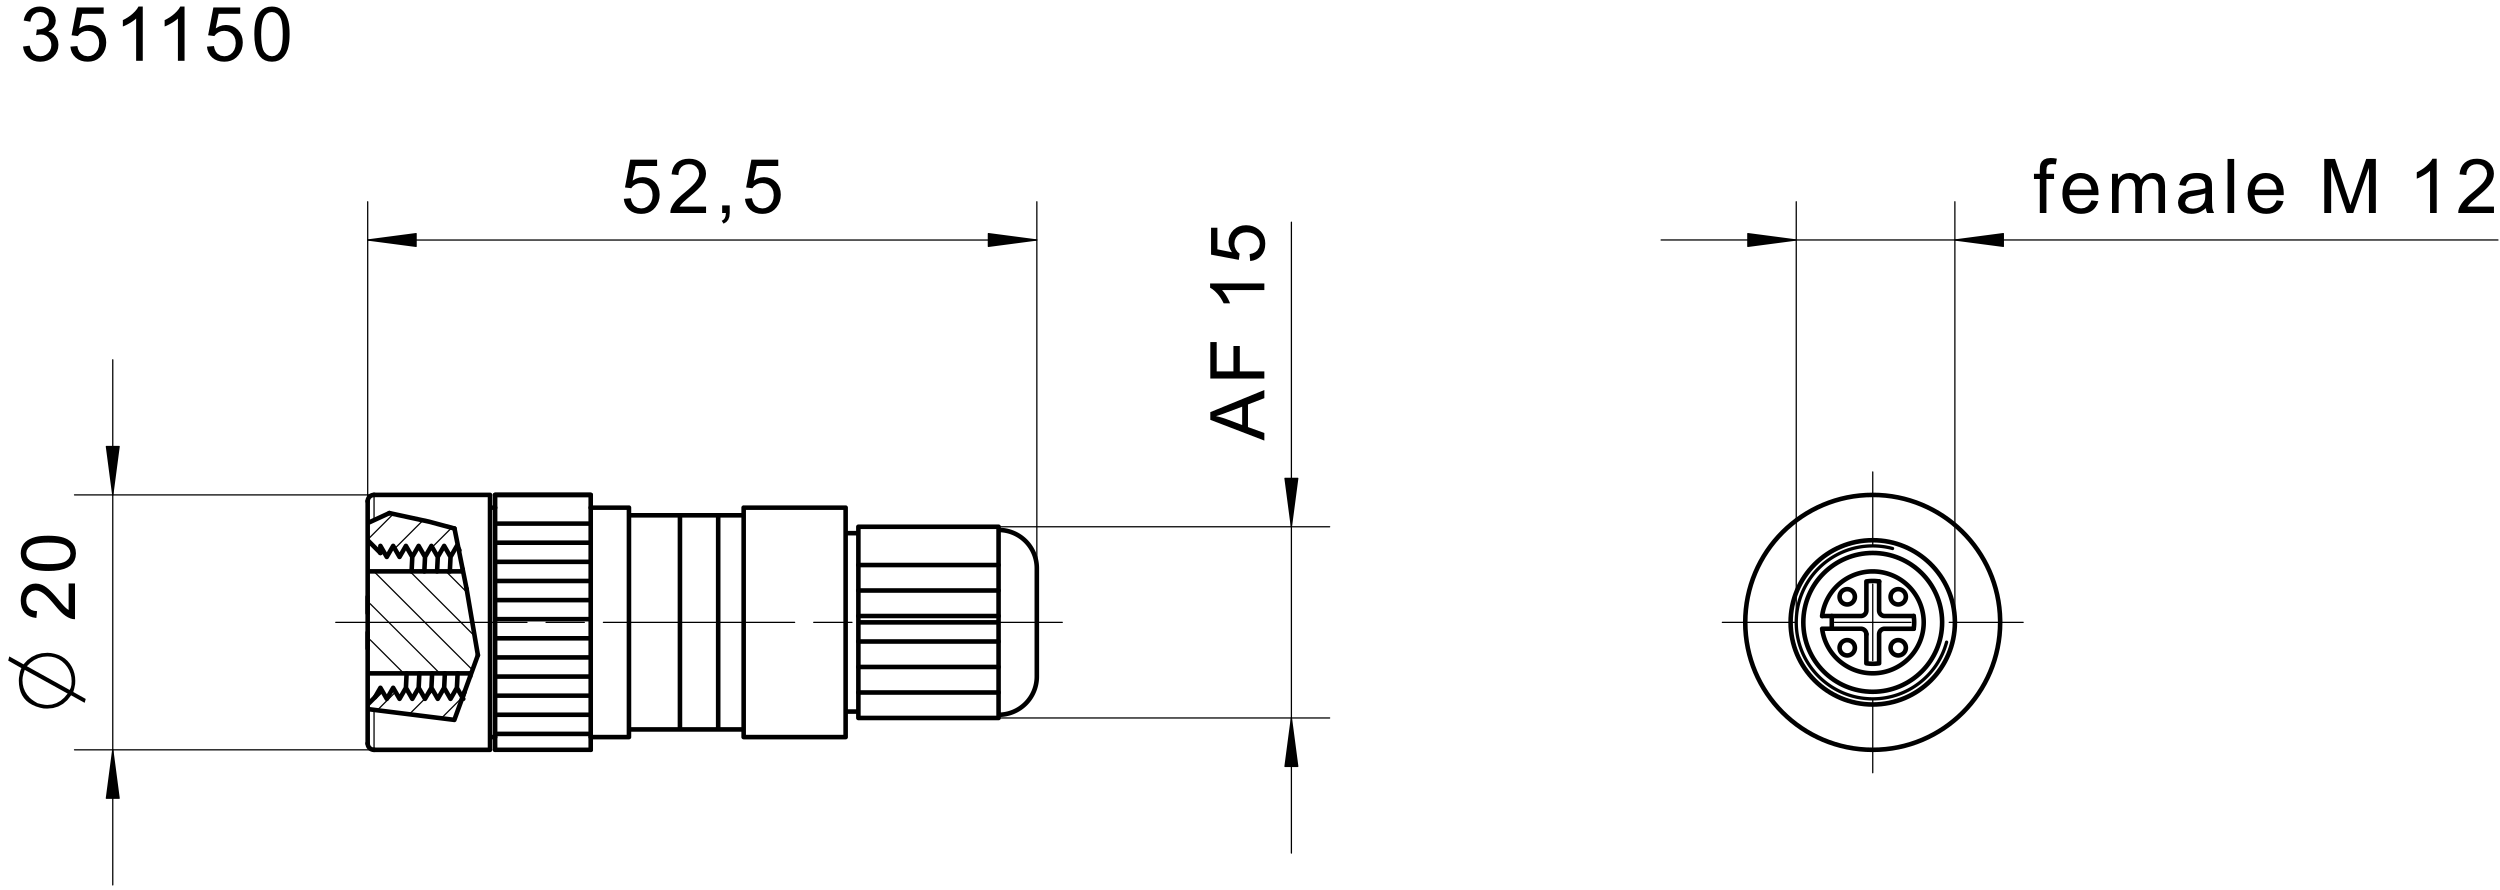
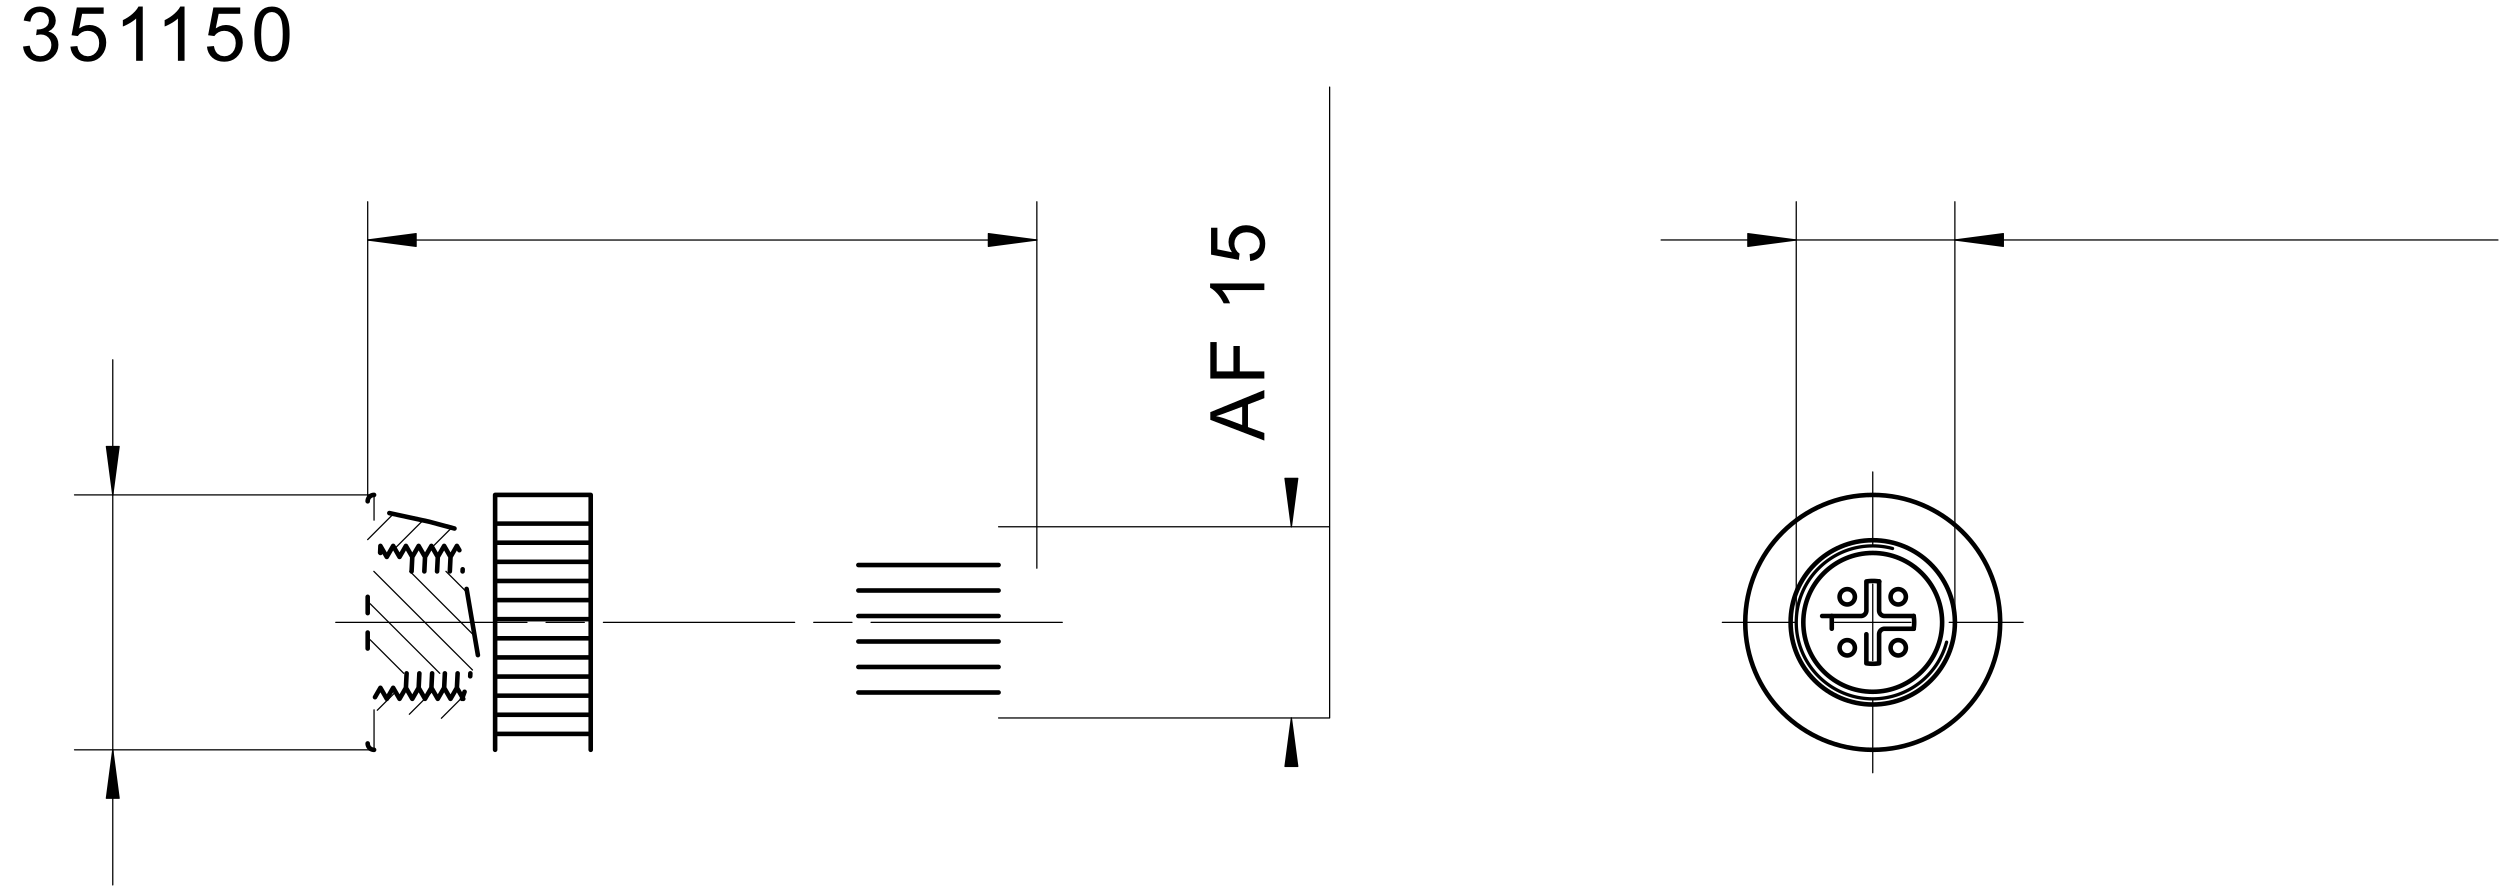
<svg xmlns="http://www.w3.org/2000/svg" fill="#000000" viewBox="0 0 370.67 132">
  <path d="M3.414 6.9l.983-.132.139.505.19.403.246.3.452.275.541.092.44-.054.39-.16.34-.268.268-.346.16-.398.053-.448-.05-.425-.147-.37-.246-.32-.322-.245-.375-.148-.428-.049-.313.027-.382.082.11-.864.158.012.406-.037.376-.108.35-.184.279-.257.168-.338.056-.416-.092-.495-.274-.4-.42-.267-.526-.09-.527.09-.43.272-.224.28-.165.361-.103.441-.985-.176.12-.466.177-.41.233-.354.29-.299.34-.24.38-.17.415-.103.456-.034.427.032.403.094.378.157.34.21.28.254.223.303.221.5.074.532-.07.497-.209.45-.345.38-.48.297.439.149.367.227.298.306.218.372.132.43.043.489-.048.504-.143.465-.24.426-.334.386-.409.319-.458.227-.508.135-.56.047-.505-.04L4.995 9l-.418-.197-.372-.275-.31-.337-.234-.384-.161-.431M10.435 6.915l1.032-.087.109.461.179.38.242.295.464.284.548.095.45-.06.4-.179.351-.297.274-.397.165-.473.054-.552-.052-.521-.16-.443-.264-.364-.346-.27-.412-.162-.477-.054-.452.054-.405.164-.342.247-.26.312-.924-.121.776-4.117h3.984v.94h-3.196l-.433 2.155.49-.28.505-.168.52-.056.504.047.462.135.423.227.381.318.315.39.227.442.135.492.046.545-.041.527-.119.486-.197.453-.277.416-.331.35-.376.272-.422.194-.465.117-.51.039-.524-.037-.471-.117-.422-.19-.372-.268-.307-.331-.234-.381-.16-.431M21.167 9.015h-.983v-6.27l-.263.227-.312.225-.361.227-.37.205-.343.171-.32.13v-.95l.4-.204.373-.225.348-.246.323-.265.37-.364.292-.357.212-.35h.634M27.363 9.015h-.984v-6.27l-.262.227-.312.225-.36.227-.37.205-.346.171-.318.13v-.95l.4-.204.373-.225.348-.246.323-.265.37-.364.292-.357.211-.35h.635M30.684 6.915l1.032-.087.11.461.177.38.244.295.462.284.548.095.45-.06.4-.179.353-.297.273-.397.164-.473.055-.552-.054-.521-.158-.443-.264-.364-.345-.27-.412-.162-.478-.054-.451.054-.406.164-.343.247-.26.312-.922-.121.776-4.117h3.984v.94H32.42l-.431 2.155.489-.28.505-.168.52-.056.504.047.464.135.421.227.382.318.316.39.225.442.135.492.045.545-.04.527-.119.486-.198.453-.278.416-.33.35-.376.272-.42.194-.466.117-.512.039-.521-.037-.472-.117-.421-.19-.372-.268-.308-.331-.234-.381-.16-.431M37.71 5.063l.011-.547.035-.501.059-.456.08-.414.105-.368.227-.534.29-.446.352-.358.419-.262.484-.156.55-.052.414.03.376.086.343.146.305.197.267.25.23.302.196.348.166.397.136.447.078.38.058.443.033.502.012.566-.012.542-.034.5-.06.455-.08.413-.105.368-.225.534-.29.446-.354.36-.416.262-.485.155-.552.053-.548-.051-.487-.157-.424-.26-.361-.363-.286-.45-.222-.551-.158-.652-.096-.752zm1.011 0l.018.737.056.63.091.526.129.42.165.315.334.361.38.217.429.074.428-.074.377-.218.332-.365.167-.314.13-.421.092-.524.056-.63.019-.734-.019-.739-.056-.632-.092-.525-.13-.42-.167-.314-.332-.36-.383-.217-.434-.073-.42.065-.362.19-.3.32-.182.342-.143.441-.101.542-.062.641-.02.739" fill-rule="evenodd" />
-   <path d="m148.06 78.104h49.082m-49.082 28.346h49.082m-5.669 20.033v-93.538" fill="none" stroke="#000" stroke-linecap="round" stroke-linejoin="round" stroke-miterlimit="10" stroke-width=".189" />
+   <path d="m148.06 78.104h49.082m-49.082 28.346h49.082v-93.538" fill="none" stroke="#000" stroke-linecap="round" stroke-linejoin="round" stroke-miterlimit="10" stroke-width=".189" />
  <path d="M187.463 65.325l-8.012-3.077v-1.143l8.012-3.28v1.21l-2.426.934v3.35l2.426.881zm-3.29-2.311v-2.717l-2.701 1.015-.439.155-.393.129-.347.105.512.115.51.145.509.172 2.35.88M187.463 56.124h-8.012v-5.407h.945v4.346h2.481v-3.76h.947v3.76h3.639M187.463 42.027v.983h-6.268l.225.263.227.31.225.362.207.37.17.345.131.319h-.95l-.205-.4-.225-.374-.245-.348-.267-.321-.363-.372-.357-.29-.35-.213v-.634M185.364 38.707l-.088-1.034.463-.11.378-.177.298-.243.282-.463.094-.548-.06-.45-.179-.4-.296-.353-.396-.273-.475-.164-.55-.055-.522.054-.442.158-.364.265-.271.346-.163.412-.053.477.055.452.164.406.245.34.312.26-.12.924-4.116-.776V33.77h.94v3.197l2.153.432-.278-.49-.168-.503-.056-.522.045-.504.137-.462.227-.423.317-.381.39-.315.442-.225.492-.136.547-.046.524.04.49.12.451.198.414.276.35.332.272.375.195.42.117.467.039.51-.039.522-.113.472-.192.423-.268.37-.33.309-.382.233-.43.16" fill-rule="evenodd" />
  <path d="m191.47 78.104 0.945-7.18m0 0h-1.891m0 0 0.945 7.18m0.912-7.18v0.252m0-0.252v0.252m-0.096-0.252v0.981m-0.095-0.981v1.712m-0.097-1.712v2.44m-0.096-2.44v3.17m-0.096-3.17v3.9m-0.096-3.9v4.628m-0.095-4.628v5.357m-0.097-5.357v6.086m-0.096-6.086v6.816m-0.96-6.816v0.252m0-0.252v0.252m0.096-0.252v0.981m0.097-0.981v1.712m0.095-1.712v2.44m0.096-2.44v3.17m0.096-3.17v3.9m0.096-3.9v4.628m0.097-4.628v5.357m0.095-5.357v6.086m0.096-6.086v6.816m0.049 28.71-0.946 7.182m0 0h1.89m1e-3 0-0.946-7.181m-0.912 7.181v-0.253m0 0.253v-0.253m0.096 0.253v-0.983m0.097 0.983v-1.712m0.095 1.712v-2.441m0.096 2.441v-3.17m0.096 3.17v-3.9m0.096 3.9v-4.63m0.097 4.63v-5.359m0.095 5.359v-6.088m0.096 6.088v-6.817m0.96 6.817v-0.253m0 0.253v-0.253m-0.096 0.253v-0.983m-0.095 0.983v-1.712m-0.097 1.712v-2.441m-0.096 2.441v-3.17m-0.096 3.17v-3.9m-0.096 3.9v-4.63m-0.095 4.63v-5.359m-0.097 5.359v-6.088m-0.096 6.088v-6.817m-137-32.49v-44.41m99.213 54.33v-54.33m-99.213 5.669h99.213" fill="none" stroke="#000" stroke-linecap="round" stroke-linejoin="round" stroke-miterlimit="10" stroke-width=".189" />
-   <path d="M92.49 29.479l1.033-.087.11.461.176.38.243.295.464.282.548.095.45-.058.4-.18.353-.296.273-.396.164-.474.055-.552-.054-.522-.157-.442-.264-.364-.347-.27-.412-.162-.477-.055-.453.055-.405.163-.342.248-.26.31-.924-.12.776-4.115h3.985v.94h-3.197l-.432 2.154.49-.28.504-.168.52-.056.505.045.461.138.422.227.383.318.315.388.225.443.136.492.046.545-.04.525-.119.49-.199.45-.277.415-.33.351-.377.272-.42.196-.466.116-.511.039-.521-.039-.472-.115-.422-.19-.373-.268-.307-.331-.233-.381-.16-.431M104.686 30.633v.946h-5.295l.023-.35.091-.334.162-.359.214-.355.27-.353.247-.27.3-.295.346-.314.884-.744.421-.374.354-.34.285-.302.217-.268.256-.41.153-.396.05-.379-.104-.539-.316-.446-.305-.224-.363-.135-.42-.044-.441.047-.379.142-.317.236-.238.322-.144.391-.05.469-1.011-.106.088-.53.16-.464.23-.398.303-.329.368-.26.427-.187.484-.112.543-.036.546.04.487.12.425.2.366.279.294.338.21.378.126.415.043.454-.05.477-.147.469-.16.316-.219.325-.276.337-.265.28-.342.33-.415.376-1.012.867-.38.338-.238.23-.23.265-.185.266M107.073 31.579v-1.122h1.12v1.122l-.054.557-.164.437-.283.339-.41.25-.275-.42.27-.169.19-.236.114-.32.05-.438M110.455 29.479l1.031-.087.111.461.176.38.244.295.463.282.548.095.45-.058.4-.18.353-.296.273-.396.164-.474.056-.552-.055-.522-.157-.442-.264-.364-.348-.27-.41-.162-.478-.055-.452.055-.407.163-.341.248-.26.31-.924-.12.777-4.115h3.985v.94h-3.198l-.432 2.154.49-.28.503-.168.522-.056.504.045.462.138.423.227.381.318.316.388.225.443.135.492.046.545-.04.525-.12.49-.196.45-.278.415-.331.351-.377.272-.42.196-.466.116-.51.039-.522-.039-.471-.115-.422-.19-.374-.268-.307-.331-.233-.381-.16-.431" fill-rule="evenodd" />
  <path d="m54.514 35.584 7.18 0.945m1e-3 1e-3v-1.891m0 0-7.181 0.945m7.181 0.913h-0.255m0.255 0h-0.255m0.255-0.097h-0.983m0.983-0.096h-1.712m1.712-0.094h-2.442m2.442-0.096h-3.171m3.171-0.098h-3.9m3.9-0.096h-4.63m4.63-0.096h-5.358m5.358-0.096h-6.088m6.088-0.095h-6.816m6.816-0.96h-0.255m0.255 0h-0.255m0.255 0.097h-0.983m0.983 0.094h-1.712m1.712 0.096h-2.442m2.442 0.097h-3.171m3.171 0.095h-3.9m3.9 0.098h-4.63m4.63 0.094h-5.358m5.358 0.096h-6.088m6.088 0.097h-6.816m98.848 0.047-7.182-0.945m0 0v1.89m0 1e-3 7.182-0.946m-7.182-0.911h0.254m-0.254 0h0.254m-0.254 0.097h0.983m-0.983 0.094h1.712m-1.712 0.096h2.442m-2.442 0.097h3.171m-3.171 0.095h3.9m-3.9 0.098h4.63m-4.63 0.094h5.358m-5.358 0.096h6.088m-6.088 0.097h6.816m-6.816 0.96h0.254m-0.254 0h0.254m-0.254-0.097h0.983m-0.983-0.096h1.712m-1.712-0.094h2.442m-2.442-0.096h3.171m-3.171-0.098h3.9m-3.9-0.096h4.63m-4.63-0.096h5.358m-5.358-0.096h6.088m-6.088-0.095h6.816m-97.902 37.747h-44.41m44.41 37.795h-44.41m5.67-57.827v77.859" fill="none" stroke="#000" stroke-linecap="round" stroke-linejoin="round" stroke-miterlimit="10" stroke-width=".189" />
-   <path d="M10.176 86.514h.945v5.295l-.348-.023-.334-.091-.36-.162-.355-.214-.35-.27-.274-.248-.293-.298-.314-.347-.744-.884-.376-.421-.338-.354-.303-.285-.268-.217-.41-.256-.395-.153-.38-.05-.539.104-.445.316-.224.305-.135.363-.045.42.047.441.142.379.237.317.32.238.394.144.466.05-.104 1.011-.532-.088-.464-.16-.395-.23-.33-.305-.262-.366-.184-.427-.112-.484-.038-.543.04-.546.12-.487.2-.425.279-.366.34-.294.376-.21.417-.126.452-.043.476.05.47.147.315.16.325.219.338.276.281.265.328.342.377.415.866 1.012.339.38.23.237.264.23.267.186M7.17 84.657l-.546-.012-.501-.035-.459-.058-.412-.08-.367-.105-.534-.227-.447-.29-.359-.352-.26-.42-.157-.483-.052-.55.03-.413.087-.377.146-.341.197-.306.25-.268.3-.23.35-.196.397-.166.446-.134.38-.08.443-.058.503-.033.564-.011.543.012.498.035.457.057.413.081.37.104.531.227.447.29.36.353.261.416.156.485.054.553-.054.548-.154.486-.26.424-.364.361-.451.285-.55.223-.652.159-.751.094zm0-1.012l.737-.018.63-.054.526-.092.42-.129.315-.166.362-.333.216-.38.073-.428-.073-.429-.219-.377-.364-.331-.314-.168-.42-.13-.524-.093-.63-.056-.736-.018-.738.018-.633.056-.525.093-.418.13-.315.168-.361.33-.216.383-.072.435.064.42.19.361.32.3.342.184.442.142.54.101.642.061.738.02M8.079 96.93l.562.174.51.236.458.299.405.361.351.421.287.458.222.48.16.505.095.53.032.553-.02.477-.12.616-.098.357-.06.2 1.849 1.034-.16.576-2.007-1.114-.561.71-.635.55-.709.395-.78.235-.855.078-.536-.018-.537-.119-.61-.19-.542-.237-.473-.282-.404-.33-.338-.373-.279-.424-.217-.473-.154-.527-.094-.574-.03-.628.02-.377.08-.437.078-.477.2-.538-1.95-1.113.16-.617L3.486 98.5l.575-.616.64-.478.708-.343.775-.204.842-.07.522.035zm-4.095 1.849l6.342 3.52.166-.322.099-.43.033-.542-.04-.572-.121-.544-.203-.513-.286-.483-.364-.452-.434-.4-.472-.313-.513-.223-.553-.133-.593-.045-.694.058-.654.175-.613.29-.57.407zm-.657 2.048l.044.601.127.563.217.525.3.487.387.448.289.25.39.272.493.294.593.143.476.086.362.03.7-.069.652-.202.606-.339.556-.473.51-.607-6.364-3.52-.188.575-.113.504-.037.432" fill-rule="evenodd" />
  <path d="m16.719 73.38 0.945-7.182m0 0h-1.89m-1e-3 0 0.946 7.182m0.911-7.182v0.254m0-0.254v0.254m-0.095-0.254v0.983m-0.096-0.983v1.714m-0.096-1.714v2.442m-0.096-2.442v3.171m-0.097-3.171v3.9m-0.095-3.9v4.629m-0.096-4.629v5.36m-0.096-5.36v6.087m-0.096-6.087v6.817m-0.96-6.817v0.254m0-0.254v0.254m0.096-0.254v0.983m0.095-0.983v1.714m0.097-1.714v2.442m0.095-2.442v3.171m0.096-3.171v3.9m0.097-3.9v4.629m0.096-4.629v5.36m0.096-5.36v6.087m0.095-6.087v6.817m0.049 38.16-0.946 7.18m0 1e-3h1.891m0 0-0.945-7.181m-0.912 7.181v-0.253m0 0.253v-0.253m0.096 0.253v-0.983m0.095 0.983v-1.712m0.097 1.712v-2.441m0.095 2.441v-3.17m0.096 3.17v-3.899m0.097 3.899v-4.63m0.096 4.63v-5.358m0.096 5.358v-6.087m0.095 6.087v-6.816m0.96 6.816v-0.253m0 0.253v-0.253m-0.095 0.253v-0.983m-0.096 0.983v-1.712m-0.096 1.712v-2.441m-0.096 2.441v-3.17m-0.097 3.17v-3.899m-0.095 3.899v-4.63m-0.096 4.63v-5.358m-0.096 5.358v-6.087m-0.096 6.087v-6.816m249.56-19.263v-62.362m23.52 62.362v-62.362m80.518 5.669h-124.07" fill="none" stroke="#000" stroke-linecap="round" stroke-linejoin="round" stroke-miterlimit="10" stroke-width=".189" />
-   <path d="M302.439 31.579v-5.04h-.868v-.766h.868v-.617l.026-.51.078-.36.196-.345.301-.272.433-.18.574-.06.437.024.48.074-.147.858-.298-.041-.282-.013-.382.048-.251.142-.14.276-.047.442v.534h1.132v.766h-1.132v5.04M310.09 29.71l1.015.124-.145.42-.197.371-.248.322-.3.27-.348.216-.392.153-.438.093-.484.03-.489-.03-.445-.095-.404-.156-.364-.219-.32-.28-.268-.341-.208-.39-.148-.44-.09-.491-.029-.542.03-.56.091-.506.151-.456.21-.402.273-.35.318-.291.356-.227.392-.161.427-.097.463-.032.556.05.501.147.45.248.394.348.267.341.206.395.148.447.088.497.03.548-.006.263h-4.329l.084.588.181.488.276.39.352.282.403.169.459.056.501-.07.423-.214.237-.227.203-.303zm-3.23-1.591h3.24l-.07-.447-.125-.367-.177-.285-.344-.316-.407-.19-.468-.063-.428.05-.381.151-.333.253-.26.336-.17.404-.077.474M313.143 31.579v-5.806h.88v.815l.317-.384.41-.299.485-.197.548-.065.586.066.468.201.354.32.23.43.371-.445.423-.318.473-.192.527-.062.53.053.443.16.355.268.257.374.156.49.05.605v3.986h-.978V27.92l-.024-.506-.073-.34-.344-.422-.274-.119-.317-.04-.384.046-.34.136-.293.23-.224.323-.135.434-.045.542v3.374h-.984v-3.772l-.06-.574-.18-.409-.318-.248-.469-.081-.401.054-.37.165-.302.269-.206.37-.088.322-.053.404-.017.488v3.012M327.056 30.863l-.36.278-.352.219-.344.159-.343.105-.361.064-.377.021-.588-.052-.491-.154-.39-.258-.287-.342-.172-.399-.056-.456.048-.408.142-.368.226-.32.284-.25.336-.186.374-.135.363-.076 1.068-.146.477-.082.399-.088.321-.094.006-.258-.07-.512-.209-.334-.292-.186-.373-.112-.455-.036-.604.062-.424.184-.285.334-.202.524-.961-.132.173-.557.259-.436.367-.339.502-.248.399-.115.439-.069.478-.022.466.018.402.059.342.097.402.2.28.243.186.297.12.37.037.352.013.555.003 1.935.012.498.019.372.025.245.096.353.156.342h-1.028l-.125-.334zm-.083-2.199l-.301.105-.368.098-.435.089-.502.081-.518.092-.34.104-.388.323-.137.464.073.361.222.295.369.197.505.066.538-.063.473-.183.385-.297.266-.387.12-.412.038-.572v-.361M330.273 31.579h.984v-8.013h-.984zM337.556 29.71l1.017.124-.146.42-.198.371-.248.322-.3.27-.346.216-.394.153-.438.093-.483.03-.488-.03-.447-.095-.404-.156-.362-.219-.32-.28-.268-.341-.208-.39-.15-.44-.089-.491-.03-.542.031-.56.09-.506.152-.456.21-.402.272-.35.319-.291.356-.227.39-.161.429-.097.462-.032.556.05.503.147.448.248.396.348.265.341.207.395.147.447.089.497.03.548-.006.263h-4.328l.084.588.18.488.277.39.35.282.405.169.457.056.502-.07.422-.214.238-.227.201-.303zm-3.23-1.591h3.24l-.069-.447-.124-.367-.178-.285-.344-.316-.406-.19-.469-.063-.427.05-.381.151-.333.253-.262.336-.169.404-.079.474M344.613 31.579v-8.014h1.596l2.055 6.159.224.701.11-.337 2.235-6.523h1.427v8.014h-1.023v-6.707l-2.328 6.707h-.957l-2.316-6.822v6.822M361.284 31.579h-.984v-6.27l-.261.227-.312.225-.363.225-.37.207-.343.17-.319.132v-.951l.4-.204.373-.225.347-.246.323-.265.372-.364.292-.357.21-.35h.635M369.775 30.633v.946h-5.296l.022-.35.092-.334.162-.359.216-.355.268-.353.248-.27.298-.295.347-.314.885-.744.42-.374.354-.34.285-.302.217-.268.256-.41.152-.396.051-.379-.104-.539-.316-.446-.305-.224-.363-.135-.42-.044-.441.047-.379.142-.317.236-.236.322-.144.391-.051.469-1.012-.106.088-.53.16-.464.23-.398.305-.329.368-.26.425-.187.484-.112.543-.036.546.04.486.12.426.2.367.279.293.338.211.378.125.415.043.454-.05.477-.147.469-.16.316-.219.325-.276.337-.265.28-.342.33-.416.376-1.012.867-.378.338-.238.23-.23.265-.186.266" fill-rule="evenodd" />
  <path d="m266.33 35.584-7.182-0.945m0 0v1.89m0 1e-3 7.182-0.946m-7.182-0.911h0.255m-0.255 0h0.255m-0.255 0.097h0.983m-0.983 0.094h1.714m-1.714 0.096h2.442m-2.442 0.097h3.172m-3.172 0.095h3.9m-3.9 0.098h4.63m-4.63 0.094h5.359m-5.359 0.096h6.088m-6.088 0.097h6.818m-6.818 0.96h0.255m-0.255 0h0.255m-0.255-0.097h0.983m-0.983-0.096h1.714m-1.714-0.094h2.442m-2.442-0.096h3.172m-3.172-0.098h3.9m-3.9-0.096h4.63m-4.63-0.096h5.359m-5.359-0.096h6.088m-6.088-0.095h6.818m23.884-0.049 7.18 0.945m0 1e-3v-1.891m0 0-7.18 0.945m7.18 0.913h-0.254m0.254 0h-0.254m0.254-0.097h-0.983m0.983-0.096h-1.712m1.712-0.094h-2.442m2.442-0.096h-3.17m3.17-0.098h-3.9m3.9-0.096h-4.628m4.628-0.096h-5.358m5.358-0.096h-6.087m6.087-0.095h-6.816m6.816-0.96h-0.254m0.254 0h-0.254m0.254 0.097h-0.983m0.983 0.094h-1.712m1.712 0.096h-2.442m2.442 0.097h-3.17m3.17 0.095h-3.9m3.9 0.098h-4.628m4.628 0.094h-5.358m5.358 0.096h-6.087m6.087 0.097h-6.816m-224.77 70.959 3.11-3.11m-7.861 2.517 2.31-2.312m0.069-0.067 1.13-1.13m-8.261 2.914 2.71-2.71m4.228-20.262 0.656-0.657m0.541-0.542 2.89-2.89m-9.638 4.293 0.095-0.093m1.104-1.104 4.19-4.192m-8.203 2.859 3.809-3.809m7.798 8.518 3.158 3.157m-8.503-3.157 9.6 9.6m-14.946-9.6 14.624 14.621m-15.164-9.816 10.313 10.312m-10.313-4.966 4.969 4.966m217.81-1.889v-11.34m0 17.009v10.96m0-33.637v-10.96m-11.338 22.298h-10.96m16.629 0h11.34m5.668 0h10.96" fill="none" stroke="#000" stroke-linecap="round" stroke-linejoin="round" stroke-miterlimit="10" stroke-width=".189" />
  <path d="M73.41 73.381v37.788M87.584 73.381v37.794M73.41 73.381h14.174M73.41 77.633h14.174M73.41 80.467h14.174M73.41 83.301h14.174M73.41 86.137h14.174M73.41 88.972h14.174M73.41 91.805h14.174M73.41 94.64h14.174M73.41 97.475h14.174M73.41 100.31h14.174M73.41 103.144h14.174M73.41 105.979h14.174M73.41 108.814h14.174M127.27 83.773h20.787M127.27 87.552h20.787M127.27 91.333h20.787M127.27 95.112h20.787M127.27 98.89h20.787M127.27 102.672h20.787" fill="none" stroke="#000" stroke-linecap="round" stroke-linejoin="round" stroke-miterlimit="10" stroke-width=".68" />
  <path d="m157.5 92.277h-28.345m-2.835 0h-5.67m-2.834 0h-28.346m-2.835 0h-5.67m-2.834 0h-28.346" fill="none" stroke="#000" stroke-linecap="round" stroke-linejoin="round" stroke-miterlimit="10" stroke-width=".189" />
  <path d="M54.514 110.23c0 .522.423.945.945.945M55.459 73.38a.945.945 0 0 0-.945.945" fill="none" stroke="#000" stroke-linecap="round" stroke-linejoin="round" stroke-miterlimit="10" stroke-width=".68" />
  <path d="m55.459 73.38v3.739m0 28.129v5.927" fill="none" stroke="#000" stroke-linecap="round" stroke-linejoin="round" stroke-miterlimit="10" stroke-width=".189" />
-   <path d="m54.514 110.23v-5.102m0-27.573v-3.23m0.945 36.85h17.196m0-37.795h-17.196m17.196 0v37.795m33.828-34.772h3.778m0 0v31.748m-3.778-1e-3h3.778m-3.778-31.747v31.748m-13.23-31.748h7.56m1e-3 0v31.748m-7.561-1e-3h7.56m-7.56-31.747v31.748m-20.598 1.134h0.756m-1e-3 -34.015h-0.755m37.606 34.015h15.12m-1e-3 -34.015h-15.119m15.119 34.015v-34.015m-15.119 34.015v-1.134m0-31.748v-1.134m-3.778 1.134h-5.67m5.67 31.747h-5.67m-13.229 1.135h5.67m-1e-3 -34.015h-5.67m5.67 34.015v-1.134m0-31.748v-1.134m34.017 17.008h20.787m-20.787-14.173h20.787m0 0v14.173m-20.787-14.173v14.173m0 14.173h20.787m0-14.173v14.174m-20.787-14.174v14.174m26.457-22.206a5.67 5.67 0 0 0-5.67-5.669m0 27.403a5.67 5.67 0 0 0 5.67-5.67h0m0-16.064v16.064m-28.347 5.196h1.89m0-26.455h-1.89m-51.97-5.669h14.174m0 37.789h-14.174m-17.007-29.184-1.89-1.889m1e-3 24.36 1.889-1.89m-1.889-16.431v-1.417m0 15.117v-1.417m16.343-1.286-0.992 2.724-0.925 2.547-0.842 2.31-0.734 2.022m-12.85-2.279v-4.621m0-6.615v-1.888m0-6.616v-4.62m0 6.113v-0.074m0 12.283v-0.074m0-7.83v-4.306m0 5.124v-0.818m0 3.525v-0.818m0 5.123v-4.305m15.359 5.796h-15.36m1e-3 -15.117h14.146m-14.146 20.411v-0.673m0-24.36v-2.542m0.945 27.693-0.108-0.014-0.107-0.013-0.053-6e-3 -0.052-7e-3 -0.05-7e-3 -0.048-5e-3 -0.024-3e-3 -0.022-4e-3 -0.022-3e-3 -0.022-2e-3 -0.043-5e-3 -0.039-4e-3 -0.038-6e-3 -0.035-5e-3 -0.033-3e-3 -0.031-4e-3 -0.054-6e-3 -0.046-6e-3 -0.02-2e-3 -0.017-3e-3 -0.016-3e-3 -0.015-1e-3 -0.023-3e-3 -0.016-2e-3h-8e-3l-3e-3 -2e-3m12.85 1.607-5.772-0.721-6.133-0.767m11.925-26.888 0.387 1.928 0.434 2.165 0.475 2.36 0.504 2.506m-13.725-10.2 2.268-1.046m-3.213 1.482 2e-3 -3e-3 8e-3 -3e-3 4e-3 -1e-3 8e-3 -4e-3 0.02-8e-3 0.025-0.012 0.036-0.017 0.01-6e-3 0.012-4e-3 0.01-6e-3 0.012-6e-3 0.027-0.012 0.03-0.013 0.015-8e-3 0.018-7e-3 0.034-0.017 0.04-0.018 0.042-0.02 0.023-9e-3 0.022-0.01 0.024-0.011 0.024-0.01 0.05-0.025 0.05-0.022 0.052-0.024 0.05-0.024 0.053-0.024 0.05-0.024 0.051-0.023 0.048-0.023 0.048-0.02 0.047-0.022" fill="none" stroke="#000" stroke-linecap="round" stroke-linejoin="round" stroke-miterlimit="10" stroke-width=".68" />
  <path d="m69.184 87.319 0.413 2.43 0.423 2.475 0.421 2.476 0.416 2.433m-13.13-21.06 2.798 0.604 3.051 0.66m0 0 3.808 1.023m-10.981 2.579 0.945 1.636m0 0 0.945-1.636m0 0 0.946 1.636m0 0 0.945-1.636m0 0 0.944 1.636m0 0 0.945-1.636m0 0 0.944 1.636m0 0 0.946-1.636m0 0 0.944 1.636m0 0 0.945-1.636m0 0 0.945 1.636m0 0 0.944-1.636m0 0 0.371 0.64m0.768 20.989-0.382 1.048m-0.757-1.637 0.945 1.637m-1.889 0 0.944-1.637m-1.889 0 0.945 1.637m-1.89 0 0.945-1.637m-1.889 0 0.944 1.637m-1.89 0 0.946-1.637m-1.89 0 0.944 1.637m-1.889 0 0.945-1.637m-1.889 0 0.944 1.637m-1.889 0 0.945-1.637m-1.891 0 0.946 1.637m-1.891 0 0.945-1.637m-1.89 0 0.945 1.637m-0.987-21.671 0.042-1.006m3.781 21.04 0.102-2.143m0.738-15.117 0.104-2.144m0.945 19.404 0.103-2.143m0.738-15.117 0.103-2.144m0.946 19.404 0.104-2.143m0.736-15.117 0.104-2.144m0.945 19.404 0.105-2.143m0.736-15.117 0.104-2.144m0.944 19.404 0.106-2.143m0.736-15.117 0.014-0.315m1.118 15.869 0.021-0.437m-14.138 3.536 0.805-1.393m0-19.993v-1.046m-1.889 14.384v-1.065 1.065m0-4.739v0.279-2.133 0.474-0.713 2.093m0 0.135v-0.52 0.464-0.951 0.031-0.254 4e-3 -0.764 0.425-0.664 2.413-0.185m0 3.064v2.372-1.848 0.349-0.873m0 2.372v-2.362 2.362m233.44-3.878c0 5.684-4.608 10.29-10.292 10.29-5.682 0-10.29-4.606-10.29-10.29 0-5.682 4.608-10.29 10.29-10.29 5.614 0 10.192 4.498 10.29 10.111z" fill="none" stroke="#000" stroke-linecap="round" stroke-linejoin="round" stroke-miterlimit="10" stroke-width=".68" />
  <path d="m289.85 92.277c0 6.727-5.454 12.18-12.182 12.18-6.726 0-12.18-5.453-12.18-12.18 0-6.726 5.454-12.18 12.18-12.18 6.644 0 12.063 5.324 12.179 11.967z" fill="none" stroke="#000" stroke-linecap="round" stroke-linejoin="round" stroke-miterlimit="10" stroke-width=".68" />
  <path d="m282.58 88.497a1.133 1.133 0 1 1 0-0.018zm0 7.56a1.133 1.133 0 1 1 0-0.02zm-7.559 0a1.134 1.134 0 1 1 0-0.02zm0-7.56a1.134 1.134 0 1 1 0-0.018zm1.701 9.848v-4.305m0 4.305a6.031 6.031 0 0 0 1.89 0m-1e-3 -4.305v4.305m0.818-5.123a0.817 0.817 0 0 0-0.817 0.818m5.124-0.818h-4.307m0-1.889h4.307m-5.125-0.818c0 0.45 0.366 0.818 0.818 0.818m-0.818-5.123v4.305" fill="none" stroke="#000" stroke-linecap="round" stroke-linejoin="round" stroke-miterlimit="10" stroke-width=".68" />
-   <path d="M270.165 93.222a7.56 7.56 0 0 0 15.06-.945 7.56 7.56 0 0 0-15.06-.944M275.903 93.222h-5.738M276.721 94.04a.818.818 0 0 0-.818-.818" fill="none" stroke="#000" stroke-linecap="round" stroke-linejoin="round" stroke-miterlimit="10" stroke-width=".68" />
  <path d="m283.74 93.222c0.049-0.313 0.072-0.629 0.072-0.945s-0.023-0.632-0.072-0.944m-5.125-5.123a6.048 6.048 0 0 0-1.889 0m0 4.305v-4.306m-0.818 5.124a0.82 0.82 0 0 0 0.818-0.818h0m-6.556 0.818h5.738" fill="none" stroke="#000" stroke-linecap="round" stroke-linejoin="round" stroke-miterlimit="10" stroke-width=".68" />
  <path d="m296.56 92.277c0 10.438-8.46 18.898-18.898 18.898-10.437 0-18.897-8.46-18.897-18.898 0-10.437 8.46-18.897 18.897-18.897 10.308 0 18.716 8.261 18.896 18.568zm-24.966 0.945v-1.889" fill="none" stroke="#000" stroke-linecap="round" stroke-linejoin="round" stroke-miterlimit="10" stroke-width=".68" />
  <path d="M280.6 81.325a11.356 11.356 0 0 0-2.935-.386c-6.261 0-11.338 5.077-11.338 11.338 0 6.262 5.077 11.34 11.338 11.34 5.132 0 9.626-3.448 10.952-8.405" fill="none" stroke="#000" stroke-linecap="round" stroke-linejoin="round" stroke-miterlimit="10" stroke-width=".491" />
</svg>